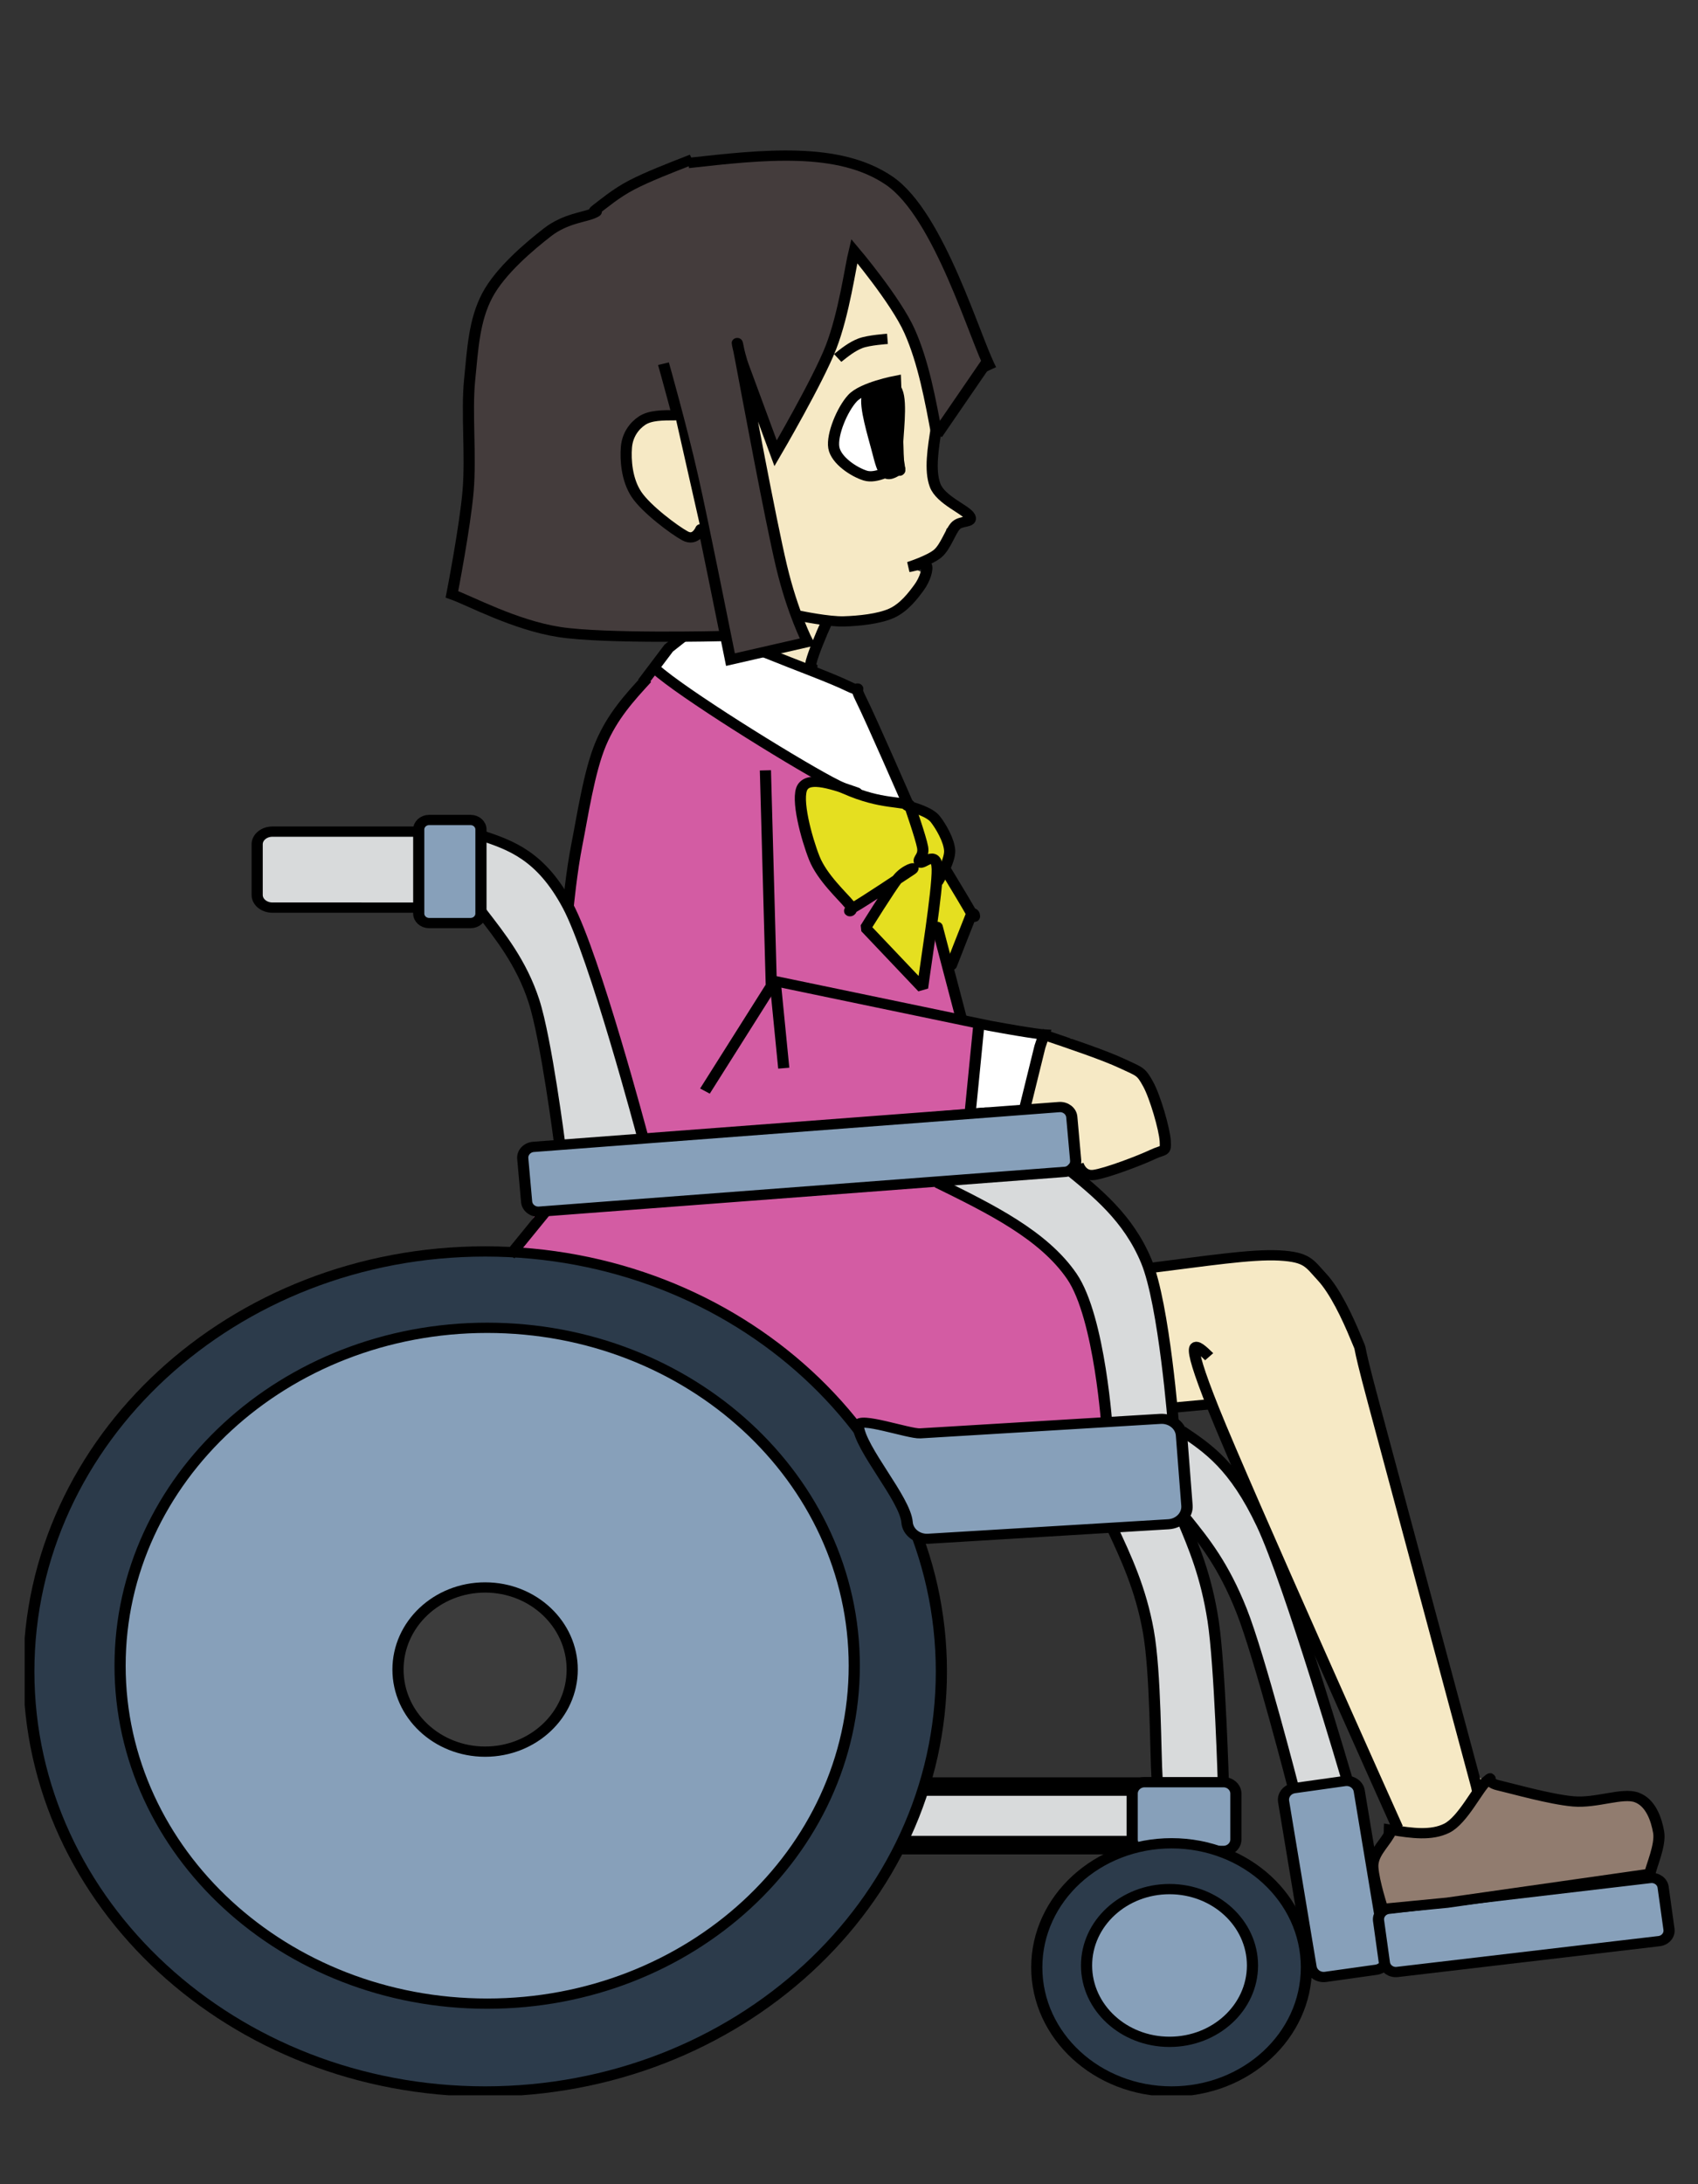
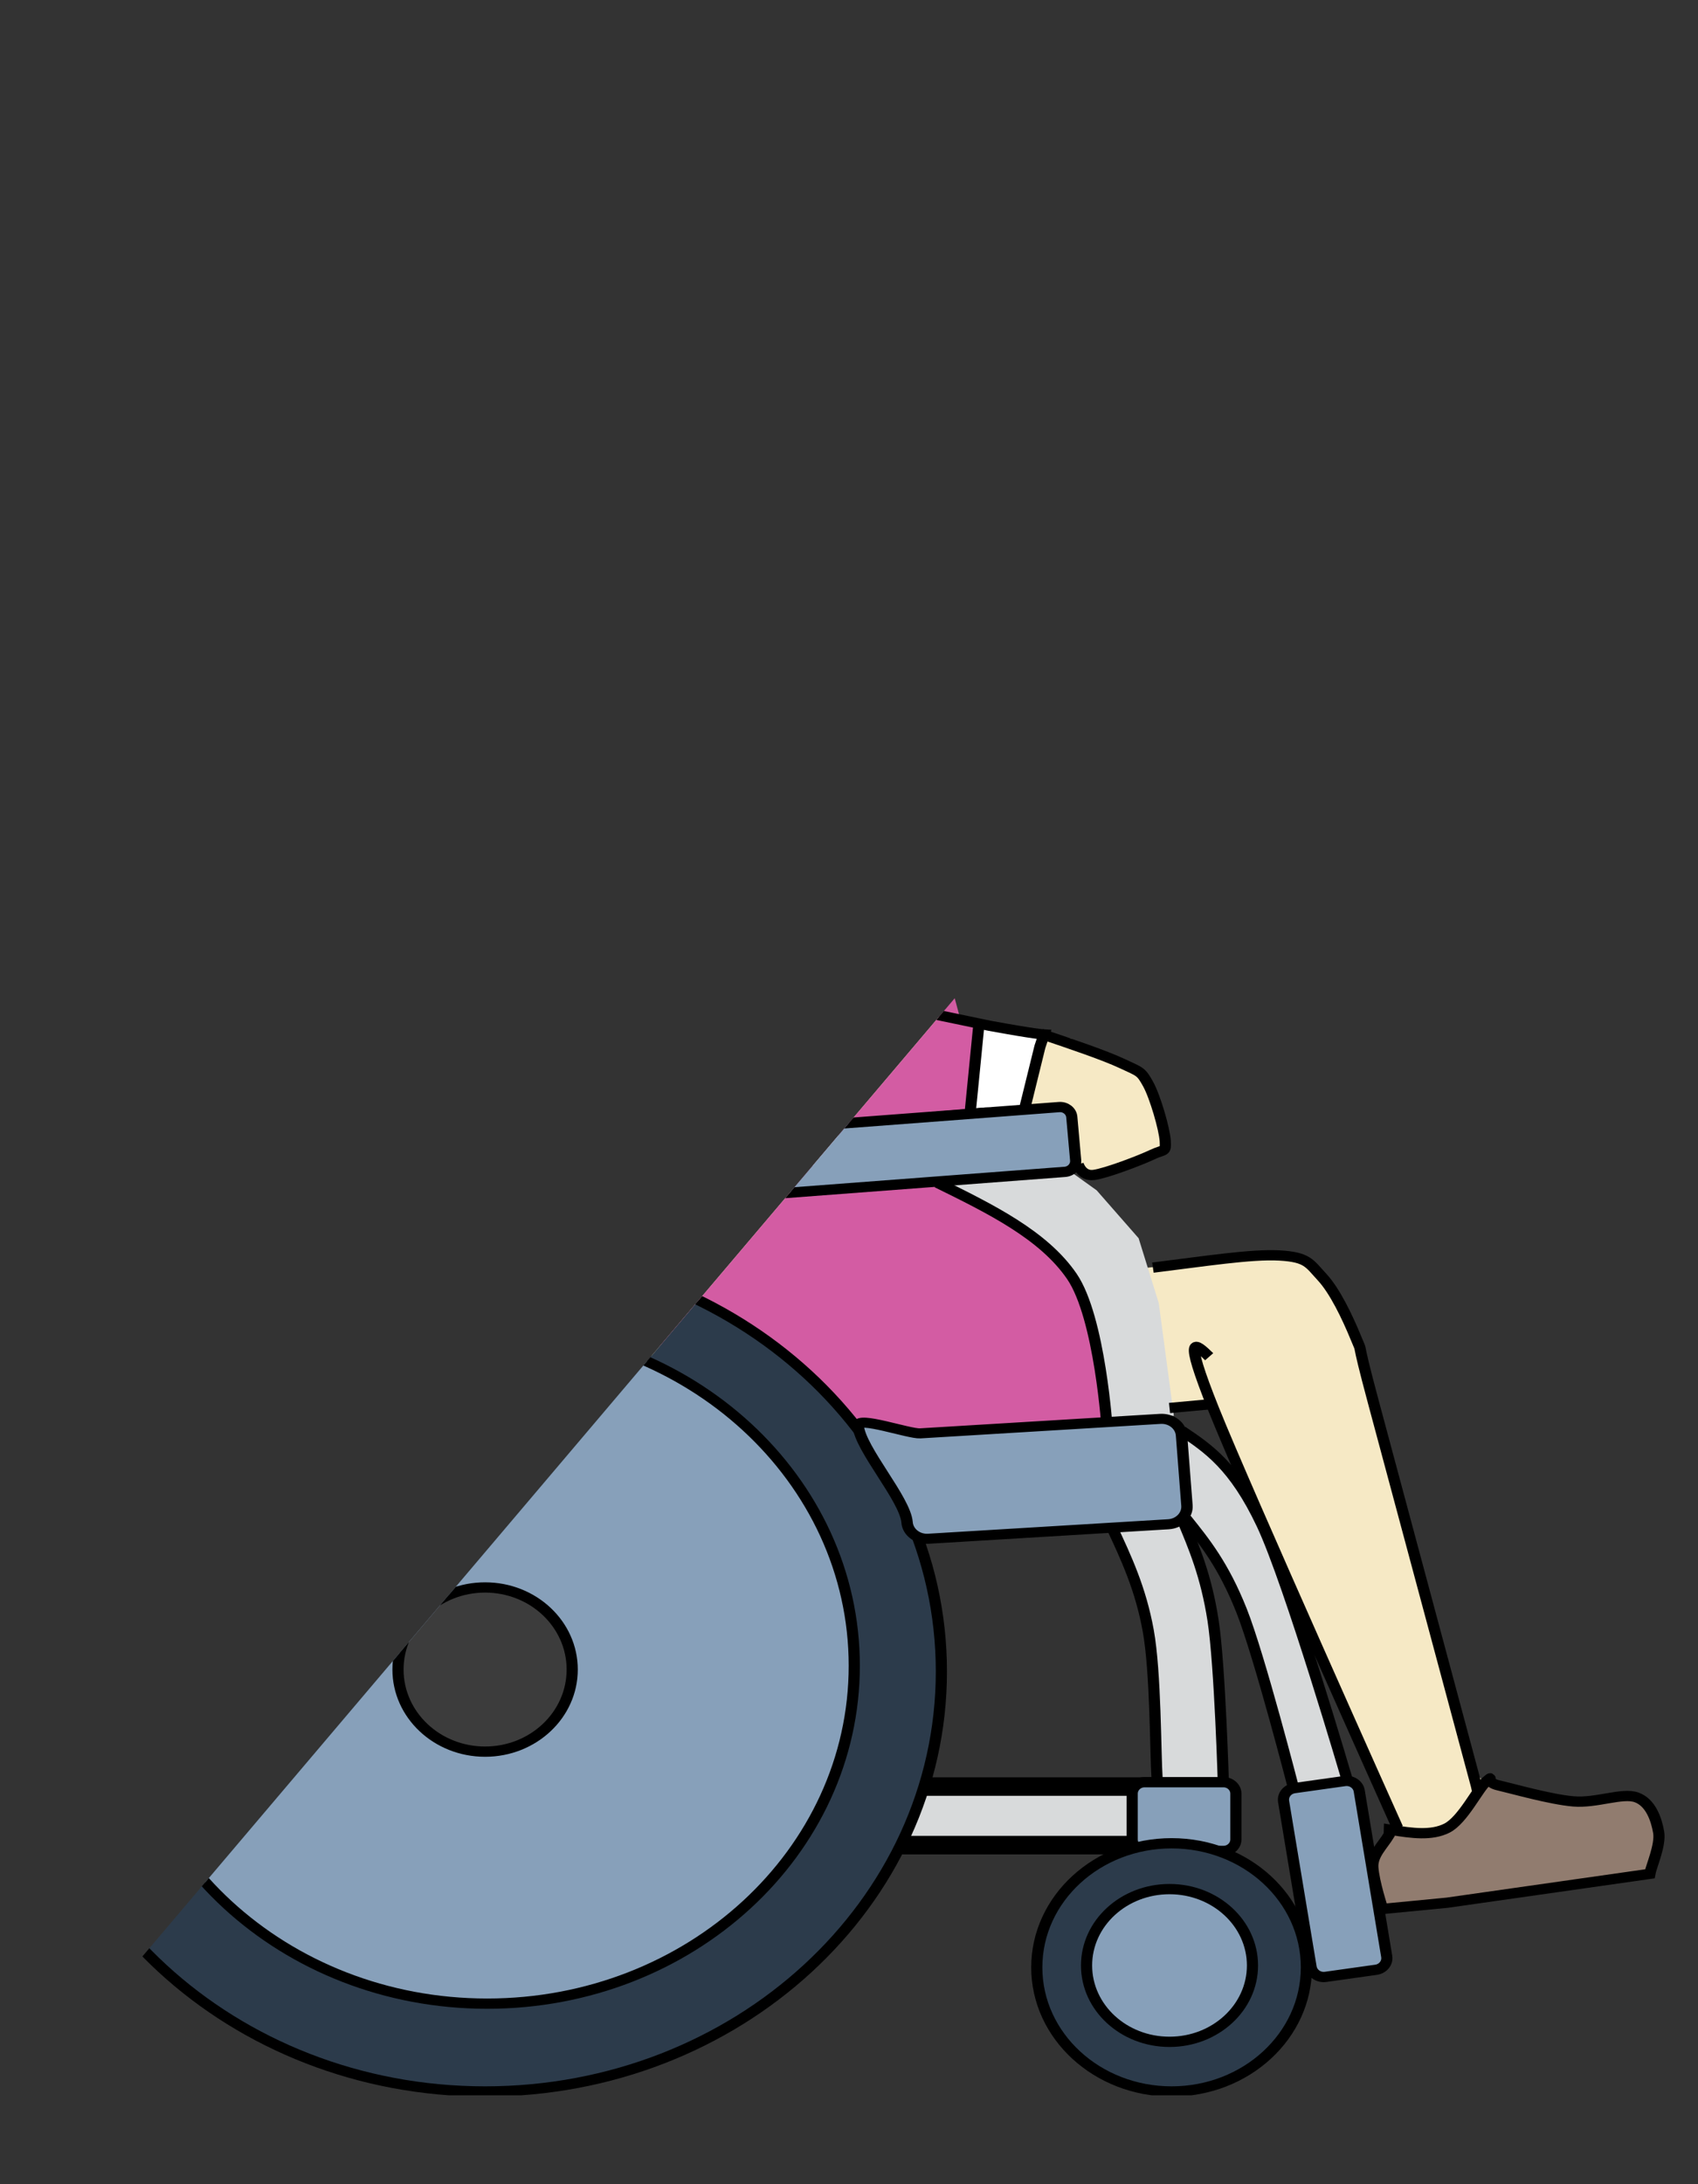
<svg xmlns="http://www.w3.org/2000/svg" xmlns:ns1="http://www.inkscape.org/namespaces/inkscape" xmlns:ns2="http://sodipodi.sourceforge.net/DTD/sodipodi-0.dtd" width="210mm" height="270mm" viewBox="0 0 210 270" version="1.1" id="svg12451" ns1:version="0.92.1 r15371" ns2:docname="wheelchairgirl-colour.svg">
  <rect x="0" y="0" width="210" height="270" fill="#333333" stroke="none" />
  <defs id="defs12445">
    <clipPath clipPathUnits="userSpaceOnUse" id="clipPath18">
-       <path ns1:connector-curvature="0" d="M 0,0 H 398 V 510 H 0 Z" id="path20" />
+       <path ns1:connector-curvature="0" d="M 0,0 H 398 V 510 Z" id="path20" />
    </clipPath>
  </defs>
  <ns2:namedview id="base" pagecolor="#ffffff" bordercolor="#666666" borderopacity="1.0" ns1:pageopacity="0.0" ns1:pageshadow="2" ns1:zoom="0.28924023" ns1:cx="631.65132" ns1:cy="261.07484" ns1:document-units="mm" ns1:current-layer="g12443" showgrid="false" ns1:window-width="1366" ns1:window-height="706" ns1:window-x="-8" ns1:window-y="-8" ns1:window-maximized="1" />
  <g ns1:label="Layer 1" ns1:groupmode="layer" id="layer1" transform="translate(0,-27)">
    <g id="g10" transform="matrix(0.513,0,0,-0.472,3.052,286.01)">
      <g id="g12" />
      <g id="g14">
        <g id="g16" clip-path="url(#clipPath18)">
          <g id="g174" transform="matrix(7.874016e-5,0,0,-7.874016e-5,325,71)" />
          <g id="g170" transform="matrix(7.874016e-5,0,0,-7.874016e-5,329,83)" />
          <g id="g12337">
            <g id="g12443">
              <g id="g13439">
                <g style="stroke-width:34157.58;stroke-miterlimit:6;stroke-dasharray:none" transform="matrix(7.874016e-5,0,0,-7.874016e-5,272,220)" id="g178" />
                <g id="g13332">
                  <g id="g44" transform="matrix(7.874016e-5,0,0,-7.874016e-5,187,437)" style="stroke-width:34157.58;stroke-miterlimit:6;stroke-dasharray:none">
                    <path ns2:nodetypes="ccccccccccccccccccccccccccccccccccccscccccccccccccc" ns1:connector-curvature="0" id="path12230" d="m -271446.25,-624754.34 -434261.36,800669.49 474973.4,542826.75 -271413.33,746386.8 -40712.03,922805.5 -40712.04,420690.7 161880.86,354971.3 815207.36,133572.7 868522.69,-54282.6 176418.8,474973.4 339266.7,814240.2 122136,257842.7 447832.1,-13570.7 149277.4,-67853.4 -284984.1,-40711.9 -162848,-217130.8 -285148.6,-1189585.7 -97229,-316594 -57798.7,-106248.8 -89079.9,-74967.6 -325778.3,18286.1 -339184.41,40629.8 -651392.14,-40712.1 -230701.291,-149277.3 v -366408 l 759957.431,149277.3 149277.33,81424 230701.38,-81424 -13570.7,-162848 -81424,-108565.4 -189989.33,-108565.3 -529256.04,-94994.7 -67853.36,-176418.7 67853.36,-162848.1 13570.51,-217130.7 -67853.34,-203560 c 0,0 -149277.356,-108565.4 -189989.362,-108565.4 -40712.005,0 -27141.337,-217130.68 -27141.337,-217130.68 l 27141.337,-94994.68 40712.006,-122136.02 122136.016,13570.67 108565.35,-67853.34 54282.67,-94994.68 -27141.33,-13570.67 81424.01,-67853.34 13570.66,-67853.34 67853.35,-27141.34 -108565.35,-94994.68 -13570.67,-692104.09 -502114.73,-244272.04 z" style="fill:#f6e9c5;fill-opacity:1;stroke:none;stroke-width:34157.58;stroke-linecap:butt;stroke-linejoin:miter;stroke-opacity:1;stroke-miterlimit:6;stroke-dasharray:none" />
                    <path d="m 416940.5,0 c -10719.5,72459.88 -21438.1,144920.8 -4435.1,194737.8 17002.9,49817 96103.4,81518.6 106452.7,104162.4 10349.2,22643.9 -28091.8,11322 -44355.2,31701.6 -16263.4,20379.7 -29569.7,67932.5 -53226.3,90576.4 -23656.6,22643.8 -88711.2,45287.6 -88711.2,45287.6 v 0 c 8871.2,-755 48051.7,-15850.2 53226.3,-4528.3 5174.6,11321.9 -4435.1,46042.7 -22177.5,72460.9 -17742.5,26418.1 -45834.2,67177.4 -84275.2,86047 -38440.9,18869.5 -99800,25663 -146372.7,27172.2 C 86493.66,649126.7 0,629503.1 0,629503.1" style="fill:none;stroke:#000000;stroke-width:34157.58;stroke-linecap:round;stroke-linejoin:bevel;stroke-miterlimit:6;stroke-dasharray:none;stroke-opacity:1" id="path46" ns1:connector-curvature="0" />
                  </g>
                  <path ns2:nodetypes="ccccccccccccccccccc" ns1:connector-curvature="0" id="path12219" d="m 151.803,374.88 -10.645,-15.736 -3.703,-11.108 -8.331,-45.819 5.554,-50.447 -18.513,-33.785 83.769,-49.984 71.736,-1.851 -11.108,54.149 -33.785,32.397 3.24,28.232 -4.413,0.775 -5.769,23.292 -6.017,32.86 c 0,0 -8.793,-0.463 -14.347,2.777 -5.554,3.24 -32.397,20.827 -32.397,20.827 l -11.108,8.793 -2.777,1.851 z" style="fill:#d35ca3;fill-opacity:1;stroke:none;stroke-width:2.69;stroke-linecap:butt;stroke-linejoin:miter;stroke-opacity:1;stroke-miterlimit:6;stroke-dasharray:none" />
                  <path ns1:connector-curvature="0" id="path12223" d="m 230.639,281.122 -2.722,-24.252 13.116,0.99 4.454,19.797 -13.116,2.722 z" style="fill:#ffffff;fill-opacity:1;stroke:none;stroke-width:2.69;stroke-linecap:butt;stroke-linejoin:miter;stroke-opacity:1;stroke-miterlimit:6;stroke-dasharray:none" />
                  <path ns2:nodetypes="cccccccccccccccccccccccccccccccc" ns1:connector-curvature="0" id="path12228" d="m 103.194,393.801 17.585,-8.33 8.792,-1.851 19.898,-1.62 18.973,1.157 1.388,-6.941 18.973,4.165 -3.239,9.255 -7.867,34.706 -5.553,31.93 8.792,-24.989 6.479,9.718 8.33,22.675 4.165,19.898 14.808,-23.6 5.553,-24.989 11.106,19.436 -14.345,37.02 -12.957,13.883 -22.675,2.777 -20.824,-2.314 -0.925,0.925 -18.047,-8.33 -4.165,-3.239 v -1.851 l -12.957,-5.553 -12.032,-13.883 -4.165,-7.404 -2.314,-36.095 0.925,-15.271 -3.702,-16.196 z" style="fill:#443c3c;fill-opacity:1;stroke:none;stroke-width:2.69;stroke-linecap:butt;stroke-linejoin:miter;stroke-opacity:1;stroke-miterlimit:6;stroke-dasharray:none" />
                  <path ns1:connector-curvature="0" id="path12225" d="m 168.524,382.335 1.485,-5.444 0.247,-0.742 7.919,1.732 22.272,-9.156 12.373,-30.686 -9.651,1.98 -22.767,12.126 -16.828,12.621 -11.383,8.909 2.97,5.197 3.465,3.217 z" style="fill:#ffffff;fill-opacity:1;stroke:none;stroke-width:2.69;stroke-linecap:butt;stroke-linejoin:miter;stroke-opacity:1;stroke-miterlimit:6;stroke-dasharray:none" />
                  <path ns1:connector-curvature="0" id="path12221" d="m 218.265,335.564 -6.929,2.227 -14.353,4.702 -7.424,1.732 -2.475,-2.227 1.237,-12.373 4.702,-10.146 5.939,-8.166 13.611,9.156 -9.899,-14.848 13.363,-15.343 3.217,15.838 0.99,-3.217 2.475,-7.671 5.692,14.353 -6.682,11.383 1.485,4.454 -1.237,4.454 -2.227,4.207 z" style="fill:#e5df20;fill-opacity:1;stroke:none;stroke-width:2.69;stroke-linecap:butt;stroke-linejoin:miter;stroke-opacity:1;stroke-miterlimit:6;stroke-dasharray:none" />
                  <path ns1:connector-curvature="0" id="path12205" d="m 264.101,160.564 -1.618,-12.942 7.684,-19.413 2.427,-27.502 0.809,-24.671 14.155,-2.022 0.809,11.324 -2.022,42.871 -7.28,21.435 1.618,0.809 13.347,-24.267 8.898,-34.782 4.853,-16.987 10.516,2.831 -1.618,11.729 -7.684,32.355 -12.942,33.973 -10.92,14.56 -8.493,4.449 z" style="fill:#d8dadb;fill-opacity:1;stroke:none;stroke-width:2.69;stroke-linecap:butt;stroke-linejoin:miter;stroke-opacity:1;stroke-miterlimit:6;stroke-dasharray:none" />
                  <rect ry="0" transform="scale(1,-1)" y="-80.853" x="204.302" height="15.334" width="67.888" id="rect12201" style="opacity:1;fill:#d8dadb;fill-opacity:1;stroke:#000000;stroke-width:4.841;stroke-linecap:round;stroke-linejoin:bevel;stroke-miterlimit:6;stroke-dasharray:none;stroke-dashoffset:1.212;stroke-opacity:1;paint-order:stroke fill markers" />
                  <g id="g206" transform="matrix(7.874016e-5,0,0,-7.874016e-5,1,221)" style="stroke-width:34157.58;stroke-miterlimit:6;stroke-dasharray:none">
                    <path d="M 0,1397000 C 0,625458.2 625458.2,0 1397000,0 c 771542,0 1397000,625458.2 1397000,1397000 0,771542 -625458,1397000 -1397000,1397000 C 625458.2,2794000 0,2168542 0,1397000 Z" style="fill:#2c3b4b;fill-opacity:1;stroke:#000000;stroke-width:34157.58;stroke-linecap:butt;stroke-linejoin:miter;stroke-miterlimit:6;stroke-dasharray:none;stroke-opacity:1" id="path208" ns1:connector-curvature="0" />
                  </g>
                  <g id="g202" transform="matrix(7.874016e-5,0,0,-7.874016e-5,23,201)" style="stroke-width:34157.58;stroke-miterlimit:6;stroke-dasharray:none">
                    <path d="M 0,1123950 C 0,503209.5 503209.5,0 1123950,0 c 620740,0 1123950,503209.5 1123950,1123950 0,620740 -503210,1123950 -1123950,1123950 C 503209.5,2247900 0,1744690 0,1123950 Z" style="fill:#87a0ba;fill-opacity:1;stroke:#000000;stroke-width:34157.58;stroke-linecap:butt;stroke-linejoin:miter;stroke-miterlimit:6;stroke-dasharray:none;stroke-opacity:1" id="path204" ns1:connector-curvature="0" />
                  </g>
                  <path ns1:connector-curvature="0" id="path12203" d="m 110.191,309.809 9.12,-13.757 6.067,-23.458 4.044,-31.547 82.102,3.236 13.751,-8.493 18.604,-11.324 8.089,-9.302 5.258,-10.516 4.044,-27.907 15.773,1.213 -3.64,29.524 -4.853,16.987 -10.111,12.538 -21.84,16.987 -87.764,-5.662 -0.809,5.258 -14.155,51.769 -7.28,13.347 -13.751,11.324 -11.729,-1.213 2.427,-1.213 7.28,-19.413 z" style="fill:#d8dadb;fill-opacity:1;stroke:none;stroke-width:2.69;stroke-linecap:butt;stroke-linejoin:miter;stroke-opacity:1;stroke-miterlimit:6;stroke-dasharray:none" />
                  <path d="M 0,0 H 398 V 510 H 0 Z" style="fill:#ffffff;fill-opacity:0;fill-rule:nonzero;stroke:none;stroke-width:2.69;stroke-miterlimit:6;stroke-dasharray:none" id="path22" ns1:connector-curvature="0" />
                  <g id="g24" transform="matrix(7.874016e-5,0,0,-7.874016e-5,160,508)" style="stroke-width:34157.58;stroke-miterlimit:6;stroke-dasharray:none">
                    <path d="M 0,24669.9 C 230198.5,-3201.955 460397.1,-31073.81 614913.9,83347.22 769430.8,197768.2 879010.7,615360.2 927100,711200" style="fill:none;stroke:#000000;stroke-width:34157.58;stroke-linecap:butt;stroke-linejoin:miter;stroke-miterlimit:6;stroke-dasharray:none;stroke-opacity:1" id="path26" ns1:connector-curvature="0" />
                  </g>
                  <g id="g28" transform="matrix(7.874016e-5,0,0,-7.874016e-5,220,454)" style="stroke-width:34157.58;stroke-miterlimit:6;stroke-dasharray:none">
                    <path d="M 152400,0 0,241300" style="fill:none;stroke:#000000;stroke-width:34157.58;stroke-linecap:butt;stroke-linejoin:miter;stroke-miterlimit:6;stroke-dasharray:none;stroke-opacity:1" id="path30" ns1:connector-curvature="0" />
                  </g>
                  <g id="g32" transform="matrix(7.874016e-5,0,0,-7.874016e-5,154,483)" style="stroke-width:34157.58;stroke-miterlimit:6;stroke-dasharray:none">
                    <path d="M 838200,618503.1 C 817021.1,493974.2 795843.3,369446.3 753487.6,266362.8 711131.9,163279.3 584064.8,0 584064.8,0 V 0 C 572175.2,53422.5 552855.2,208425.1 512728.6,320538 472601.9,432650.8 343305.7,672678.2 343305.7,672678.2 v 0 L 245218.1,383742.5 C 227383.8,331824.4 216981,250561.1 236301,361169.6 c 19319.9,110608.5 90656.1,529714.8 124838,686221.4 34181.9,156507 80253.4,252819 80253.4,252819 v 0 l -236301,58690 v 0 C 185771.4,1257321 123352.4,913457.3 89170.48,749426.3 54988.58,585395.4 0,374713.2 0,374713.2" style="fill:none;stroke:#000000;stroke-width:34157.58;stroke-linecap:butt;stroke-linejoin:miter;stroke-miterlimit:6;stroke-dasharray:none;stroke-opacity:1" id="path34" ns1:connector-curvature="0" />
                  </g>
                  <g id="g36" transform="matrix(7.874016e-5,0,0,-7.874016e-5,103,507)" style="stroke-width:34157.58;stroke-miterlimit:6;stroke-dasharray:none">
                    <path d="m 735281.1,0 c -68040,28738.28 -136079,57477.56 -184947.4,85096.26 -48868.4,27618.74 -88715.8,64942.74 -108263,80617.94 -19547.1,15675.1 15787.8,746.7 -9021.9,13436 -24809.8,12690.2 -85707.5,17168.6 -139838.5,62702.6 -54130.9,45534 -145102,128391.1 -184948.4,210501.4 C 68415.54,534464.6 63905.05,626280.4 54130.97,734517 44356.89,842753.6 58641.46,983088.2 49619.47,1101775 40597.47,1220462 0,1446640 0,1446640 v 0 c 54883.05,20902 191714.1,102265 329297.3,125406 137583.2,23140 496202.7,13436 496202.7,13436" style="fill:none;stroke:#000000;stroke-width:34157.58;stroke-linecap:butt;stroke-linejoin:miter;stroke-miterlimit:6;stroke-dasharray:none;stroke-opacity:1" id="path38" ns1:connector-curvature="0" />
                  </g>
                  <g style="fill:#f6e9c5;fill-opacity:1;stroke-width:34157.58;stroke-miterlimit:6;stroke-dasharray:none" id="g40" transform="matrix(7.874016e-5,0,0,-7.874016e-5,145,440)">
                    <path d="M 149754.3,0 C 111791.1,0 73828.86,0 49007.25,17835.09 24185.63,35670.17 3743.906,66136.71 823.659,107008.5 -2096.587,147880.4 1553.964,214018 31485.77,263064 61417.57,312110 147564.4,381962.6 180416.4,401283.5 213268.5,420604.3 228600,378990.1 228600,378990.1" style="fill:#f6e9c5;fill-opacity:1;stroke:#000000;stroke-width:34157.58;stroke-linecap:round;stroke-linejoin:bevel;stroke-miterlimit:6;stroke-dasharray:none;stroke-opacity:1" id="path42" ns1:connector-curvature="0" />
                  </g>
                  <g id="g48" transform="matrix(7.874016e-5,0,0,-7.874016e-5,195,449)" style="stroke-width:34157.58;stroke-miterlimit:6;stroke-dasharray:none">
                    <path d="M 865.079,221920.5 C -5724.933,179015.6 26490.74,94685.79 57974.94,57698.88 89459.14,20711.96 189768.4,0 189768.4,0 v 0 c 1463.8,45863.89 8053.9,227099.5 8786.3,275182.4 732.5,48082.8 12447.6,6657 -4392.7,13314.9 -16840.2,6658 -62968.4,37726.9 -96648.94,26631 C 63832.51,304032.3 7455.091,264825.4 865.079,221920.5 Z" style="fill:#ffffff;fill-opacity:1;stroke:#000000;stroke-width:34157.58;stroke-linecap:butt;stroke-linejoin:miter;stroke-miterlimit:6;stroke-dasharray:none;stroke-opacity:1" id="path50" ns1:connector-curvature="0" />
                  </g>
                  <path d="m 210.31,446.319 c -1.264,3.163 -6.349,1.346 -7.146,-1.219 -0.797,-2.564 1.533,-10.685 2.362,-14.169 0.829,-3.483 1.74,-5.877 2.61,-6.732 0.87,-0.855 2.175,1.282 2.61,1.603 0.435,0.321 0.036,-2.992 0,0.321 -0.036,3.312 0.829,17.033 -0.435,20.196 z" style="fill:#000000;fill-opacity:1;fill-rule:evenodd;stroke:none;stroke-width:2.69;stroke-miterlimit:6;stroke-dasharray:none" id="path52" ns1:connector-curvature="0" />
                  <g id="g54" transform="matrix(7.874016e-5,0,0,-7.874016e-5,203,448)" style="stroke-width:34157.58;stroke-miterlimit:6;stroke-dasharray:none">
                    <path ns2:nodetypes="cssccsc" ns1:connector-curvature="0" d="M 92834.12,21343.66 C 76787.99,-18824.72 12205.51,4250.657 2079.113,36819.74 -8047.288,69388.83 21552.02,172521.7 32075.11,216760.9 42598.2,261000.1 47905.067,283047.02 58952.387,293903.72 69999.707,304760.32 92834.12,285970.8 98357.79,281900 103881.4,277829.2 94642.198,255168.75 94181.748,213099.55 93721.288,171030.45 108880.9,61512.05 92834.12,21343.66 Z" style="fill:none;stroke:#000000;stroke-width:34157.58;stroke-linecap:butt;stroke-linejoin:miter;stroke-miterlimit:6;stroke-dasharray:none;stroke-opacity:1" id="path56" />
                  </g>
                  <g id="g58" transform="matrix(7.874016e-5,0,0,-7.874016e-5,196,460)" style="stroke-width:34157.58;stroke-miterlimit:6;stroke-dasharray:none">
                    <path d="M 0,63500 C 22133.79,44367.69 44268.55,25236.47 69668.71,14653.68 95068.87,4070.888 152400,0 152400,0" style="fill:none;stroke:#000000;stroke-width:34157.58;stroke-linecap:butt;stroke-linejoin:miter;stroke-miterlimit:6;stroke-dasharray:none;stroke-opacity:1" id="path60" ns1:connector-curvature="0" />
                  </g>
                  <g id="g62" transform="matrix(7.874016e-5,0,0,-7.874016e-5,152,379)" style="stroke-width:34157.58;stroke-miterlimit:6;stroke-dasharray:none">
                    <path ns2:nodetypes="cscccsc" ns1:connector-curvature="0" d="M 331455.32,12571.283 C 445470.02,62433.273 540628.9,99724.99 593483.9,127891.2 c 52855.1,28166.2 6040.7,-24359.6 36242.9,41108 C 659929.9,234467.9 774700,520700 774700,520700 v 0 C 734681.6,507759.2 663704.6,518416.4 534588.2,443052.1 405471.9,367687.7 81547.58,148445.2 0,68513.72" style="fill:none;stroke:#000000;stroke-width:34157.58;stroke-linecap:butt;stroke-linejoin:miter;stroke-miterlimit:6;stroke-dasharray:none;stroke-opacity:1" id="path64" />
                  </g>
                  <g id="g66" transform="matrix(7.874016e-5,0,0,-7.874016e-5,149,381)" style="stroke-width:34157.58;stroke-miterlimit:6;stroke-dasharray:none">
                    <path ns2:nodetypes="ccc" ns1:connector-curvature="0" d="M 0,139700 79600.254,25142.567 123599.75,-12571.283" style="fill:none;stroke:#000000;stroke-width:34157.58;stroke-linecap:butt;stroke-linejoin:miter;stroke-miterlimit:6;stroke-dasharray:none;stroke-opacity:1" id="path68" />
                  </g>
                  <g id="g70" transform="matrix(7.874016e-5,0,0,-7.874016e-5,187,344)" style="stroke-width:34157.58;stroke-miterlimit:6;stroke-dasharray:none">
                    <path d="M 172696.8,35713.03 C 100654.1,8436.252 28612.43,-18840.53 6962.924,17528.51 -14686.58,53897.55 18907.89,188763.5 42797.82,253924.2 c 23889.93,65160.7 87345.78,127290.6 107502.68,154566.4 20156.9,27275.8 -17916.4,28032.7 13438.6,9091.3 31355,-18941.5 152295.3,-106832.3 174691.6,-122743 22396.3,-15910.7 -17169.6,-4546.7 -40312.7,27275.8 -23143.2,31822.4 -98545,163658.6 -98545,163658.6 v 0 L 374265.6,685800 v 0 c 7465.1,-65917.6 46286.2,-325801.4 44792.6,-395507.8 -1492.6,-69706.2 -46286.2,-10607.1 -53751.3,-22730.1 -7465.1,-12123 14184.4,-18184.5 8958.7,-50006.9 C 369039.9,185732.8 333951.8,76627.7 333951.8,76627.7" style="fill:none;stroke:#000000;stroke-width:34157.58;stroke-linecap:round;stroke-linejoin:bevel;stroke-miterlimit:6;stroke-dasharray:none;stroke-opacity:1" id="path72" ns1:connector-curvature="0" />
                  </g>
                  <g id="g74" transform="matrix(7.874016e-5,0,0,-7.874016e-5,215,337)" style="stroke-width:34157.58;stroke-miterlimit:6;stroke-dasharray:none">
                    <path ns2:nodetypes="cscc" ns1:connector-curvature="0" d="M -28285.387,-9428.462 C -8047.727,-3578.682 40475.32,11699.56 57401.62,35098.68 74327.93,58497.8 100086.5,106025.6 101557.9,140392.8 103029.2,174760 66232.87,241300 66232.87,241300" style="fill:none;stroke:#000000;stroke-width:34157.58;stroke-linecap:round;stroke-linejoin:bevel;stroke-miterlimit:6;stroke-dasharray:none;stroke-opacity:1" id="path76" />
                  </g>
                  <g id="g78" transform="matrix(7.874016e-5,0,0,-7.874016e-5,131,371)" style="stroke-width:34157.58;stroke-miterlimit:6;stroke-dasharray:none">
                    <path d="M 241300,0 C 188563.4,62372.47 135826.8,124744.9 100162.7,216425.3 64498.61,308105.7 44010.83,459153.5 27317.38,550082.1 10623.93,641010.8 0,762000 0,762000" style="fill:none;stroke:#000000;stroke-width:34157.58;stroke-linecap:butt;stroke-linejoin:miter;stroke-miterlimit:6;stroke-dasharray:none;stroke-opacity:1" id="path80" ns1:connector-curvature="0" />
                  </g>
                  <g id="g82" transform="matrix(7.874016e-5,0,0,-7.874016e-5,164,347)" style="stroke-width:34157.58;stroke-miterlimit:6;stroke-dasharray:none">
                    <path d="M 185137.6,0 203200,717177.2 v 0 L 0,1066800" style="fill:none;stroke:#000000;stroke-width:34157.58;stroke-linecap:butt;stroke-linejoin:miter;stroke-miterlimit:6;stroke-dasharray:none;stroke-opacity:1" id="path84" ns1:connector-curvature="0" />
                  </g>
                  <g id="g86" transform="matrix(7.874016e-5,0,0,-7.874016e-5,181,291)" style="stroke-width:34157.58;stroke-miterlimit:6;stroke-dasharray:none">
                    <path d="M 0,0 25400,279400" style="fill:none;stroke:#000000;stroke-width:34157.58;stroke-linecap:butt;stroke-linejoin:miter;stroke-miterlimit:6;stroke-dasharray:none;stroke-opacity:1" id="path88" ns1:connector-curvature="0" />
                  </g>
                  <g id="g90" transform="matrix(7.874016e-5,0,0,-7.874016e-5,180,292)" style="stroke-width:34157.58;stroke-miterlimit:6;stroke-dasharray:none">
                    <path ns2:nodetypes="ccccc" ns1:connector-curvature="0" d="m 0,0 668474.8,151130.4 c 137583.3,27410.5 166453.66,29048.8 166453.66,29048.8 L 822357.18,221035.87 771662.2,444500 655680.35,439866.23 316255.71,471294.44" style="fill:none;stroke:#000000;stroke-width:34157.58;stroke-linecap:butt;stroke-linejoin:miter;stroke-miterlimit:6;stroke-dasharray:none;stroke-opacity:1" id="path92" />
                  </g>
                  <g id="g94" transform="matrix(7.874016e-5,0,0,-7.874016e-5,228,280)" style="stroke-width:34157.58;stroke-miterlimit:6;stroke-dasharray:none">
                    <path d="M 25400,0 0,279400" style="fill:none;stroke:#000000;stroke-width:34157.58;stroke-linecap:butt;stroke-linejoin:miter;stroke-miterlimit:6;stroke-dasharray:none;stroke-opacity:1" id="path96" ns1:connector-curvature="0" />
                  </g>
                  <g style="fill:#d8dadb;fill-opacity:1;stroke-width:34157.58;stroke-miterlimit:6;stroke-dasharray:none" id="g98" transform="matrix(7.874016e-5,0,0,-7.874016e-5,56,331)">
                    <path ns1:connector-curvature="0" d="M 621.056,42747.994 C 621.056,19481.929 21576.153,621.056 47425.574,621.056 H 501421.36 c 25849.42,0 46804.45,18860.873 46804.45,42126.938 V 211251.97 c 0,23266.06 -20955.03,42126.97 -46804.45,42126.97 H 47425.574 c -25849.421,0 -46804.518,-18860.91 -46804.518,-42126.97 z" style="fill:#d8dadb;fill-opacity:1;stroke:#000000;stroke-width:34157.58;stroke-linecap:butt;stroke-linejoin:miter;stroke-miterlimit:6;stroke-dasharray:none;stroke-opacity:1" id="path100" />
                  </g>
                  <g style="fill:#87a0ba;fill-opacity:1;stroke-width:34157.58;stroke-miterlimit:6;stroke-dasharray:none" id="g102" transform="matrix(7.874016e-5,0,0,-7.874016e-5,95,334)">
                    <path d="M 0,31750.5 C 0,14215.18 14215.18,0 31750.5,0 h 126999 C 176284.8,0 190500,14215.18 190500,31750.5 v 279399 c 0,17535.3 -14215.2,31750.5 -31750.5,31750.5 H 31750.5 C 14215.18,342900 0,328684.8 0,311149.5 Z" style="fill:#87a0ba;fill-opacity:1;stroke:#000000;stroke-width:34157.58;stroke-linecap:butt;stroke-linejoin:miter;stroke-miterlimit:6;stroke-dasharray:none;stroke-opacity:1" id="path104" ns1:connector-curvature="0" />
                  </g>
                  <g style="fill:#87a0ba;fill-opacity:1;stroke-width:34157.584;stroke-miterlimit:6;stroke-dasharray:none" id="g106" transform="matrix(7.847504e-5,6.45596e-6,6.45596e-6,-7.847504e-5,119.846,248.152)">
                    <path d="M 0,36035.5 C 0,16133.64 16133.55,0 36035.29,0 H 1650629 c 19902,0 36035,16133.64 36035,36035.5 v 144142 c 0,19901.9 -16133,36035.5 -36035,36035.5 H 36035.29 C 16133.55,216213 0,200079.4 0,180177.5 Z" style="fill:#87a0ba;fill-opacity:1;stroke:#000000;stroke-width:34157.584;stroke-linecap:butt;stroke-linejoin:miter;stroke-miterlimit:6;stroke-dasharray:none;stroke-opacity:1" id="path108" ns1:connector-curvature="0" />
                  </g>
                  <g style="fill:none;fill-opacity:1;stroke-width:34157.58;stroke-miterlimit:6;stroke-dasharray:none" id="g110" transform="matrix(7.874016e-5,0,0,-7.874016e-5,110,330)">
                    <path d="M 0,0 C 91555.25,33368.46 183110.5,66736.91 265660.2,233953.8 348209.8,401170.6 495300,1003300 495300,1003300" style="fill:none;fill-opacity:1;stroke:#000000;stroke-width:34157.58;stroke-linecap:butt;stroke-linejoin:miter;stroke-miterlimit:6;stroke-dasharray:none;stroke-opacity:1" id="path112" ns1:connector-curvature="0" />
                  </g>
                  <g style="fill:none;fill-opacity:1;stroke-width:34157.58;stroke-miterlimit:6;stroke-dasharray:none" id="g114" transform="matrix(7.874016e-5,0,0,-7.874016e-5,111,309)">
                    <path ns2:nodetypes="csc" ns1:connector-curvature="0" d="M -10272.847,-10272.847 C 45322.283,68256.553 111190.3,157058.8 149290.1,284059 187389.9,411059.1 228600,762000 228600,762000" style="fill:none;fill-opacity:1;stroke:#000000;stroke-width:34157.58;stroke-linecap:round;stroke-linejoin:miter;stroke-miterlimit:6;stroke-dasharray:none;stroke-opacity:1" id="path116" />
                  </g>
                  <g id="g118" transform="matrix(7.874016e-5,0,0,-7.874016e-5,220,306)" style="stroke-width:34157.58;stroke-miterlimit:6;stroke-dasharray:none">
-                     <path ns2:nodetypes="cc" ns1:connector-curvature="0" d="M 0,0 73057.179,301914.61" style="fill:none;stroke:#000000;stroke-width:34157.58;stroke-linecap:round;stroke-linejoin:bevel;stroke-miterlimit:6;stroke-dasharray:none;stroke-opacity:1" id="path120" />
-                   </g>
+                     </g>
                  <g id="g122" transform="matrix(7.874016e-5,0,0,-7.874016e-5,222,321)" style="stroke-width:34157.58;stroke-miterlimit:6;stroke-dasharray:none">
                    <path d="m 0,0 c 34492.68,61988.38 68985.35,123976.8 81872.02,149679 12886.65,25702.2 6063.65,-23434.6 -4549.01,4535.2 -10612.67,27969.9 -59129,163285.8 -59129,163285.8" style="fill:none;stroke:#000000;stroke-width:34157.58;stroke-linecap:round;stroke-linejoin:bevel;stroke-miterlimit:6;stroke-dasharray:none;stroke-opacity:1" id="path124" ns1:connector-curvature="0" />
                  </g>
                  <g id="g126" transform="matrix(7.874016e-5,0,0,-7.874016e-5,245,278)" style="stroke-width:34157.58;stroke-miterlimit:6;stroke-dasharray:none">
                    <path d="m 0,0 c 97329.66,35734.3 194659.3,71469.59 249338.3,99304.47 54679.9,27834.83 56866.9,24825.63 78738.5,67706.73 21871.6,42881.2 50305,150460.9 52492,189580.2 2187,39120.4 -2916.3,26331.8 -39369.2,45138.8 -36453,18807.2 -141438,62440.9 -179348.6,67706.8 -37910.7,5266 -48118.1,-36110 -48118.1,-36110" style="fill:none;stroke:#000000;stroke-width:34157.58;stroke-linecap:butt;stroke-linejoin:miter;stroke-miterlimit:6;stroke-dasharray:none;stroke-opacity:1" id="path128" ns1:connector-curvature="0" />
                  </g>
                  <g id="g130" transform="matrix(7.874016e-5,0,0,-7.874016e-5,251,243)" style="stroke-width:34157.58;stroke-miterlimit:6;stroke-dasharray:none">
-                     <path d="M 0,0 C 95757.73,84023.5 191516.4,168048 246549.4,311981.2 301582.4,455914.3 330200,863600 330200,863600" style="fill:none;stroke:#000000;stroke-width:34157.58;stroke-linecap:butt;stroke-linejoin:miter;stroke-miterlimit:6;stroke-dasharray:none;stroke-opacity:1" id="path132" ns1:connector-curvature="0" />
-                   </g>
+                     </g>
                  <g id="g134" transform="matrix(7.874016e-5,0,0,-7.874016e-5,220,239)" style="stroke-width:34157.58;stroke-miterlimit:6;stroke-dasharray:none">
                    <path d="M 0,0 C 162624.1,86835.07 325248.3,173671.1 412031.6,311254.3 498814.9,448837.5 520700,825500 520700,825500" style="fill:none;stroke:#000000;stroke-width:34157.58;stroke-linecap:butt;stroke-linejoin:miter;stroke-miterlimit:6;stroke-dasharray:none;stroke-opacity:1" id="path136" ns1:connector-curvature="0" />
                  </g>
                  <g style="fill:#87a0ba;fill-opacity:1;stroke-width:33462.448;stroke-miterlimit:6;stroke-dasharray:none" id="g138" transform="matrix(8.1854797e-5,5.366298e-6,5.5915677e-6,-7.855708e-5,200.885,176.074)">
                    <path ns1:connector-curvature="0" d="m 0,8462 c 0,-32341 147709,38437 180050,38437 h 707193 c 32341,0 58559,26218 58559,58559 v 234228 c 0,32341 -26218,58559 -58559,58559 H 180050 c -32341,0 -58559,-26218 -58559,-58559 C 121491,261610 0,86538 0,8462 Z" style="fill:#87a0ba;fill-opacity:1;stroke:#000000;stroke-width:33462.448;stroke-linecap:butt;stroke-linejoin:miter;stroke-miterlimit:6;stroke-dasharray:none;stroke-opacity:1" id="path140" />
                  </g>
                  <g style="fill:#87a0ba;fill-opacity:1;stroke-width:34157.582;stroke-miterlimit:6;stroke-dasharray:none" id="g142" transform="matrix(7.783648e-5,1.189513e-5,1.189513e-5,-7.783648e-5,303.041,79.978)">
                    <path d="M 0,39039.39 C 0,17478.53 17478.55,0 39039.43,0 H 195191.6 C 216752.5,0 234231,17478.53 234231,39039.39 V 596002.6 c 0,21560.9 -17478.5,39039.4 -39039.4,39039.4 H 39039.43 C 17478.55,635042 0,617563.5 0,596002.6 Z" style="fill:#87a0ba;fill-opacity:1;stroke:#000000;stroke-width:34157.582;stroke-linecap:butt;stroke-linejoin:miter;stroke-miterlimit:6;stroke-dasharray:none;stroke-opacity:1" id="path144" ns1:connector-curvature="0" />
                  </g>
                  <g style="fill:#87a0ba;fill-opacity:1;stroke-width:34157.58;stroke-miterlimit:6;stroke-dasharray:none" id="g146" transform="matrix(7.810334e-5,9.994046e-6,9.994046e-6,-7.810334e-5,326.044,48.48)">
-                     <path d="M 0,35285.47 C 0,15797.84 15797.8,0 35285.37,0 H 843078.6 C 862566.2,0 878364,15797.84 878364,35285.47 V 176422.5 c 0,19487.7 -15797.8,35285.5 -35285.4,35285.5 H 35285.37 C 15797.8,211708 0,195910.2 0,176422.5 Z" style="fill:#87a0ba;fill-opacity:1;stroke:#000000;stroke-width:34157.58;stroke-linecap:butt;stroke-linejoin:miter;stroke-miterlimit:6;stroke-dasharray:none;stroke-opacity:1" id="path148" ns1:connector-curvature="0" />
-                   </g>
+                     </g>
                  <g style="fill:#87a0ba;fill-opacity:1;stroke-width:34157.58;stroke-miterlimit:6;stroke-dasharray:none" id="g150" transform="matrix(7.874016e-5,0,0,-7.874016e-5,267,82)">
                    <path d="M 0,38100.69 C 0,17058.26 17058.26,0 38100.69,0 H 279399.3 C 300441.7,0 317500,17058.26 317500,38100.69 V 190499.3 c 0,21042.4 -17058.3,38100.7 -38100.7,38100.7 H 38100.69 C 17058.26,228600 0,211541.7 0,190499.3 Z" style="fill:#87a0ba;fill-opacity:1;stroke:#000000;stroke-width:34157.58;stroke-linecap:butt;stroke-linejoin:miter;stroke-miterlimit:6;stroke-dasharray:none;stroke-opacity:1" id="path152" ns1:connector-curvature="0" />
                  </g>
                  <g id="g154" transform="matrix(7.874016e-5,0,0,-7.874016e-5,279,174)" style="stroke-width:34157.58;stroke-miterlimit:6;stroke-dasharray:none">
                    <path d="M 0,0 C 80130.71,58269.38 160261.4,116539.8 244928.4,311272.8 329595.4,506005.8 508000,1168400 508000,1168400" style="fill:none;stroke:#000000;stroke-width:34157.58;stroke-linecap:butt;stroke-linejoin:miter;stroke-miterlimit:6;stroke-dasharray:none;stroke-opacity:1" id="path156" ns1:connector-curvature="0" />
                  </g>
                  <g id="g158" transform="matrix(7.874016e-5,0,0,-7.874016e-5,280,151)" style="stroke-width:34157.58;stroke-miterlimit:6;stroke-dasharray:none">
                    <path d="M 0,0 C 57263.54,77384.23 114528.1,154769.5 169561.7,305052.3 224595.4,455335.1 330200,901700 330200,901700" style="fill:none;stroke:#000000;stroke-width:34157.58;stroke-linecap:butt;stroke-linejoin:miter;stroke-miterlimit:6;stroke-dasharray:none;stroke-opacity:1" id="path160" ns1:connector-curvature="0" />
                  </g>
                  <g id="g162" transform="matrix(7.874016e-5,0,0,-7.874016e-5,279,151)" style="stroke-width:34157.58;stroke-miterlimit:6;stroke-dasharray:none">
                    <path d="m 0,0 c 37041.5,95142.02 74083,190285 95250,338452 21167,148167 31750,550548 31750,550548" style="fill:none;stroke:#000000;stroke-width:34157.58;stroke-linecap:butt;stroke-linejoin:miter;stroke-miterlimit:6;stroke-dasharray:none;stroke-opacity:1" id="path164" ns1:connector-curvature="0" />
                  </g>
                  <g id="g166" transform="matrix(7.874016e-5,0,0,-7.874016e-5,262,149)" style="stroke-width:34157.58;stroke-miterlimit:6;stroke-dasharray:none">
                    <path d="M 0,0 C 44689.15,103648.4 89378.3,207296.7 112661.8,346996.2 135945.3,486695.8 134442.6,755582.1 139700,838200" style="fill:none;stroke:#000000;stroke-width:34157.58;stroke-linecap:butt;stroke-linejoin:miter;stroke-miterlimit:6;stroke-dasharray:none;stroke-opacity:1" id="path168" ns1:connector-curvature="0" />
                  </g>
                  <path transform="matrix(7.8740162e-5,0,0,-7.8740161e-5,272,220)" d="M 0,41121.25 C 156844.6,20167.38 300933.1,-4526.497 387234.4,711.72 473536.8,5949.937 478787.8,26901.81 517811,72550.55 c 39023.2,45648.75 77298.7,132457.65 103564.8,202053.65 26266,69596 -7504.2,-32926.5 54033.5,215522.4 L 990600,1765300 l 44045.8,218742 -228514.72,38932.1 -52473.76,-110871.9" style="stroke-width:34157.58;stroke-miterlimit:6;stroke-dasharray:none;fill:none;stroke:#000000;stroke-linecap:butt;stroke-linejoin:miter;stroke-opacity:1" id="path180" ns1:connector-curvature="0" />
                  <g id="g182" transform="matrix(7.874016e-5,0,0,-7.874016e-5,282,196)" style="stroke-width:34157.58;stroke-miterlimit:6;stroke-dasharray:none">
                    <path d="M 45232.21,32646.59 C 3959.332,-10647.88 -37313.55,-53942.34 58864.42,207316.9 155042.4,468576.1 622300,1600200 622300,1600200" style="fill:none;stroke:#000000;stroke-width:34157.58;stroke-linecap:butt;stroke-linejoin:miter;stroke-miterlimit:6;stroke-dasharray:none;stroke-opacity:1" id="path184" ns1:connector-curvature="0" />
                  </g>
                  <path ns2:nodetypes="cccccccccccsscsc" ns1:connector-curvature="0" id="path172" transform="matrix(0.8,0,0,-0.8,-2.653984e-6,510)" d="m 441.609,533.752 c -0.059,-0.032 -0.283,0.221 -1.092,0.953 -2.587,2.342 -7.095,12.733 -11.973,15.367 -4.653,2.513 -10.516,1.627 -16.436,0.588 0.099,-0.757 -0.08,-0.013 -0.145,-0.023 -0.238,-0.042 -0.476,-0.083 -0.715,-0.125 l -0.049,1.684 c -2.033,3.686 -5.16,6.599 -4.924,10.701 0.276,4.792 2.957,13.596 2.957,13.596 L 428.688,574.453 489.742,565 c 0.37,-2.342 3.325,-9.44 2.66,-13.611 -0.665,-4.171 -2.364,-9.731 -6.65,-11.414 -4.287,-1.683 -12.123,1.975 -19.07,1.316 -6.947,-0.659 -18.255,-4.17 -22.615,-5.268 -2.998,-0.755 -2.328,-2.202 -2.457,-2.271 z" style="fill:#917c6f;stroke:#000000;stroke-width:3.362;stroke-linecap:round;stroke-linejoin:miter;stroke-miterlimit:6;stroke-dasharray:none;stroke-opacity:1" />
                  <g id="g186" transform="matrix(7.874016e-5,0,0,-7.874016e-5,276,181)" style="stroke-width:34157.58;stroke-miterlimit:6;stroke-dasharray:none">
                    <path d="M 0,12700 127000,0" style="fill:none;stroke:#000000;stroke-width:34157.58;stroke-linecap:butt;stroke-linejoin:miter;stroke-miterlimit:6;stroke-dasharray:none;stroke-opacity:1" id="path188" ns1:connector-curvature="0" />
                  </g>
                  <g style="fill:#2c3b4b;fill-opacity:1;stroke-width:34157.58;stroke-miterlimit:6;stroke-dasharray:none" id="g190" transform="matrix(7.874016e-5,0,0,-7.874016e-5,244,66)">
                    <path d="M 0,412750 C 0,184794.5 184794.5,0 412750,0 640705.5,0 825500,184794.5 825500,412750 825500,640705.5 640705.5,825500 412750,825500 184794.5,825500 0,640705.5 0,412750 Z" style="fill:#2c3b4b;fill-opacity:1;stroke:#000000;stroke-width:34157.58;stroke-linecap:butt;stroke-linejoin:miter;stroke-miterlimit:6;stroke-dasharray:none;stroke-opacity:1" id="path192" ns1:connector-curvature="0" />
                  </g>
                  <g style="fill:#87a0ba;fill-opacity:1;stroke-width:34157.58;stroke-miterlimit:6;stroke-dasharray:none" id="g194" transform="matrix(7.874016e-5,0,0,-7.874016e-5,256,54)">
                    <path d="M 0,254000 C 0,113719.7 113719.7,0 254000,0 394280.3,0 508000,113719.7 508000,254000 508000,394280.3 394280.3,508000 254000,508000 113719.7,508000 0,394280.3 0,254000 Z" style="fill:#87a0ba;fill-opacity:1;stroke:#000000;stroke-width:34157.58;stroke-linecap:butt;stroke-linejoin:miter;stroke-miterlimit:6;stroke-dasharray:none;stroke-opacity:1" id="path196" ns1:connector-curvature="0" />
                  </g>
                  <g id="g198" transform="matrix(7.874016e-5,0,0,-7.874016e-5,90,133)" style="stroke-width:34157.58;stroke-miterlimit:6;stroke-dasharray:none">
                    <path d="M 0,273050 C 0,122248.6 119405.6,0 266700,0 413994.3,0 533400,122248.6 533400,273050 533400,423851.3 413994.3,546100 266700,546100 119405.6,546100 0,423851.3 0,273050 Z" style="fill:#3c3c3c;fill-opacity:1;stroke:#000000;stroke-width:34157.58;stroke-linecap:butt;stroke-linejoin:miter;stroke-miterlimit:6;stroke-dasharray:none;stroke-opacity:1" id="path200" ns1:connector-curvature="0" />
                  </g>
                  <g id="g210" transform="matrix(7.874016e-5,0,0,-7.874016e-5,117,232)" style="stroke-width:34157.58;stroke-miterlimit:6;stroke-dasharray:none">
                    <path d="M 114300,0 0,152400" style="fill:none;stroke:#000000;stroke-width:34157.58;stroke-linecap:butt;stroke-linejoin:miter;stroke-miterlimit:6;stroke-dasharray:none;stroke-opacity:1" id="path212" ns1:connector-curvature="0" />
                  </g>
                  <g id="g222" transform="matrix(7.874016e-5,0,0,-7.874016e-5,189.5,385.5)" style="stroke-width:34157.58;stroke-miterlimit:6;stroke-dasharray:none">
                    <path ns2:nodetypes="csc" ns1:connector-curvature="0" d="M 50800,-8352.084 C 29584.18,41388.896 8368.366,99482.91 1668.266,126999.4 c -6700.1,27516.5 18361.596,28672.14 18361.596,28672.14" style="fill:none;stroke:#000000;stroke-width:34157.58;stroke-linecap:butt;stroke-linejoin:miter;stroke-miterlimit:6;stroke-dasharray:none;stroke-opacity:1" id="path224" />
                  </g>
                </g>
              </g>
            </g>
          </g>
        </g>
      </g>
    </g>
  </g>
</svg>